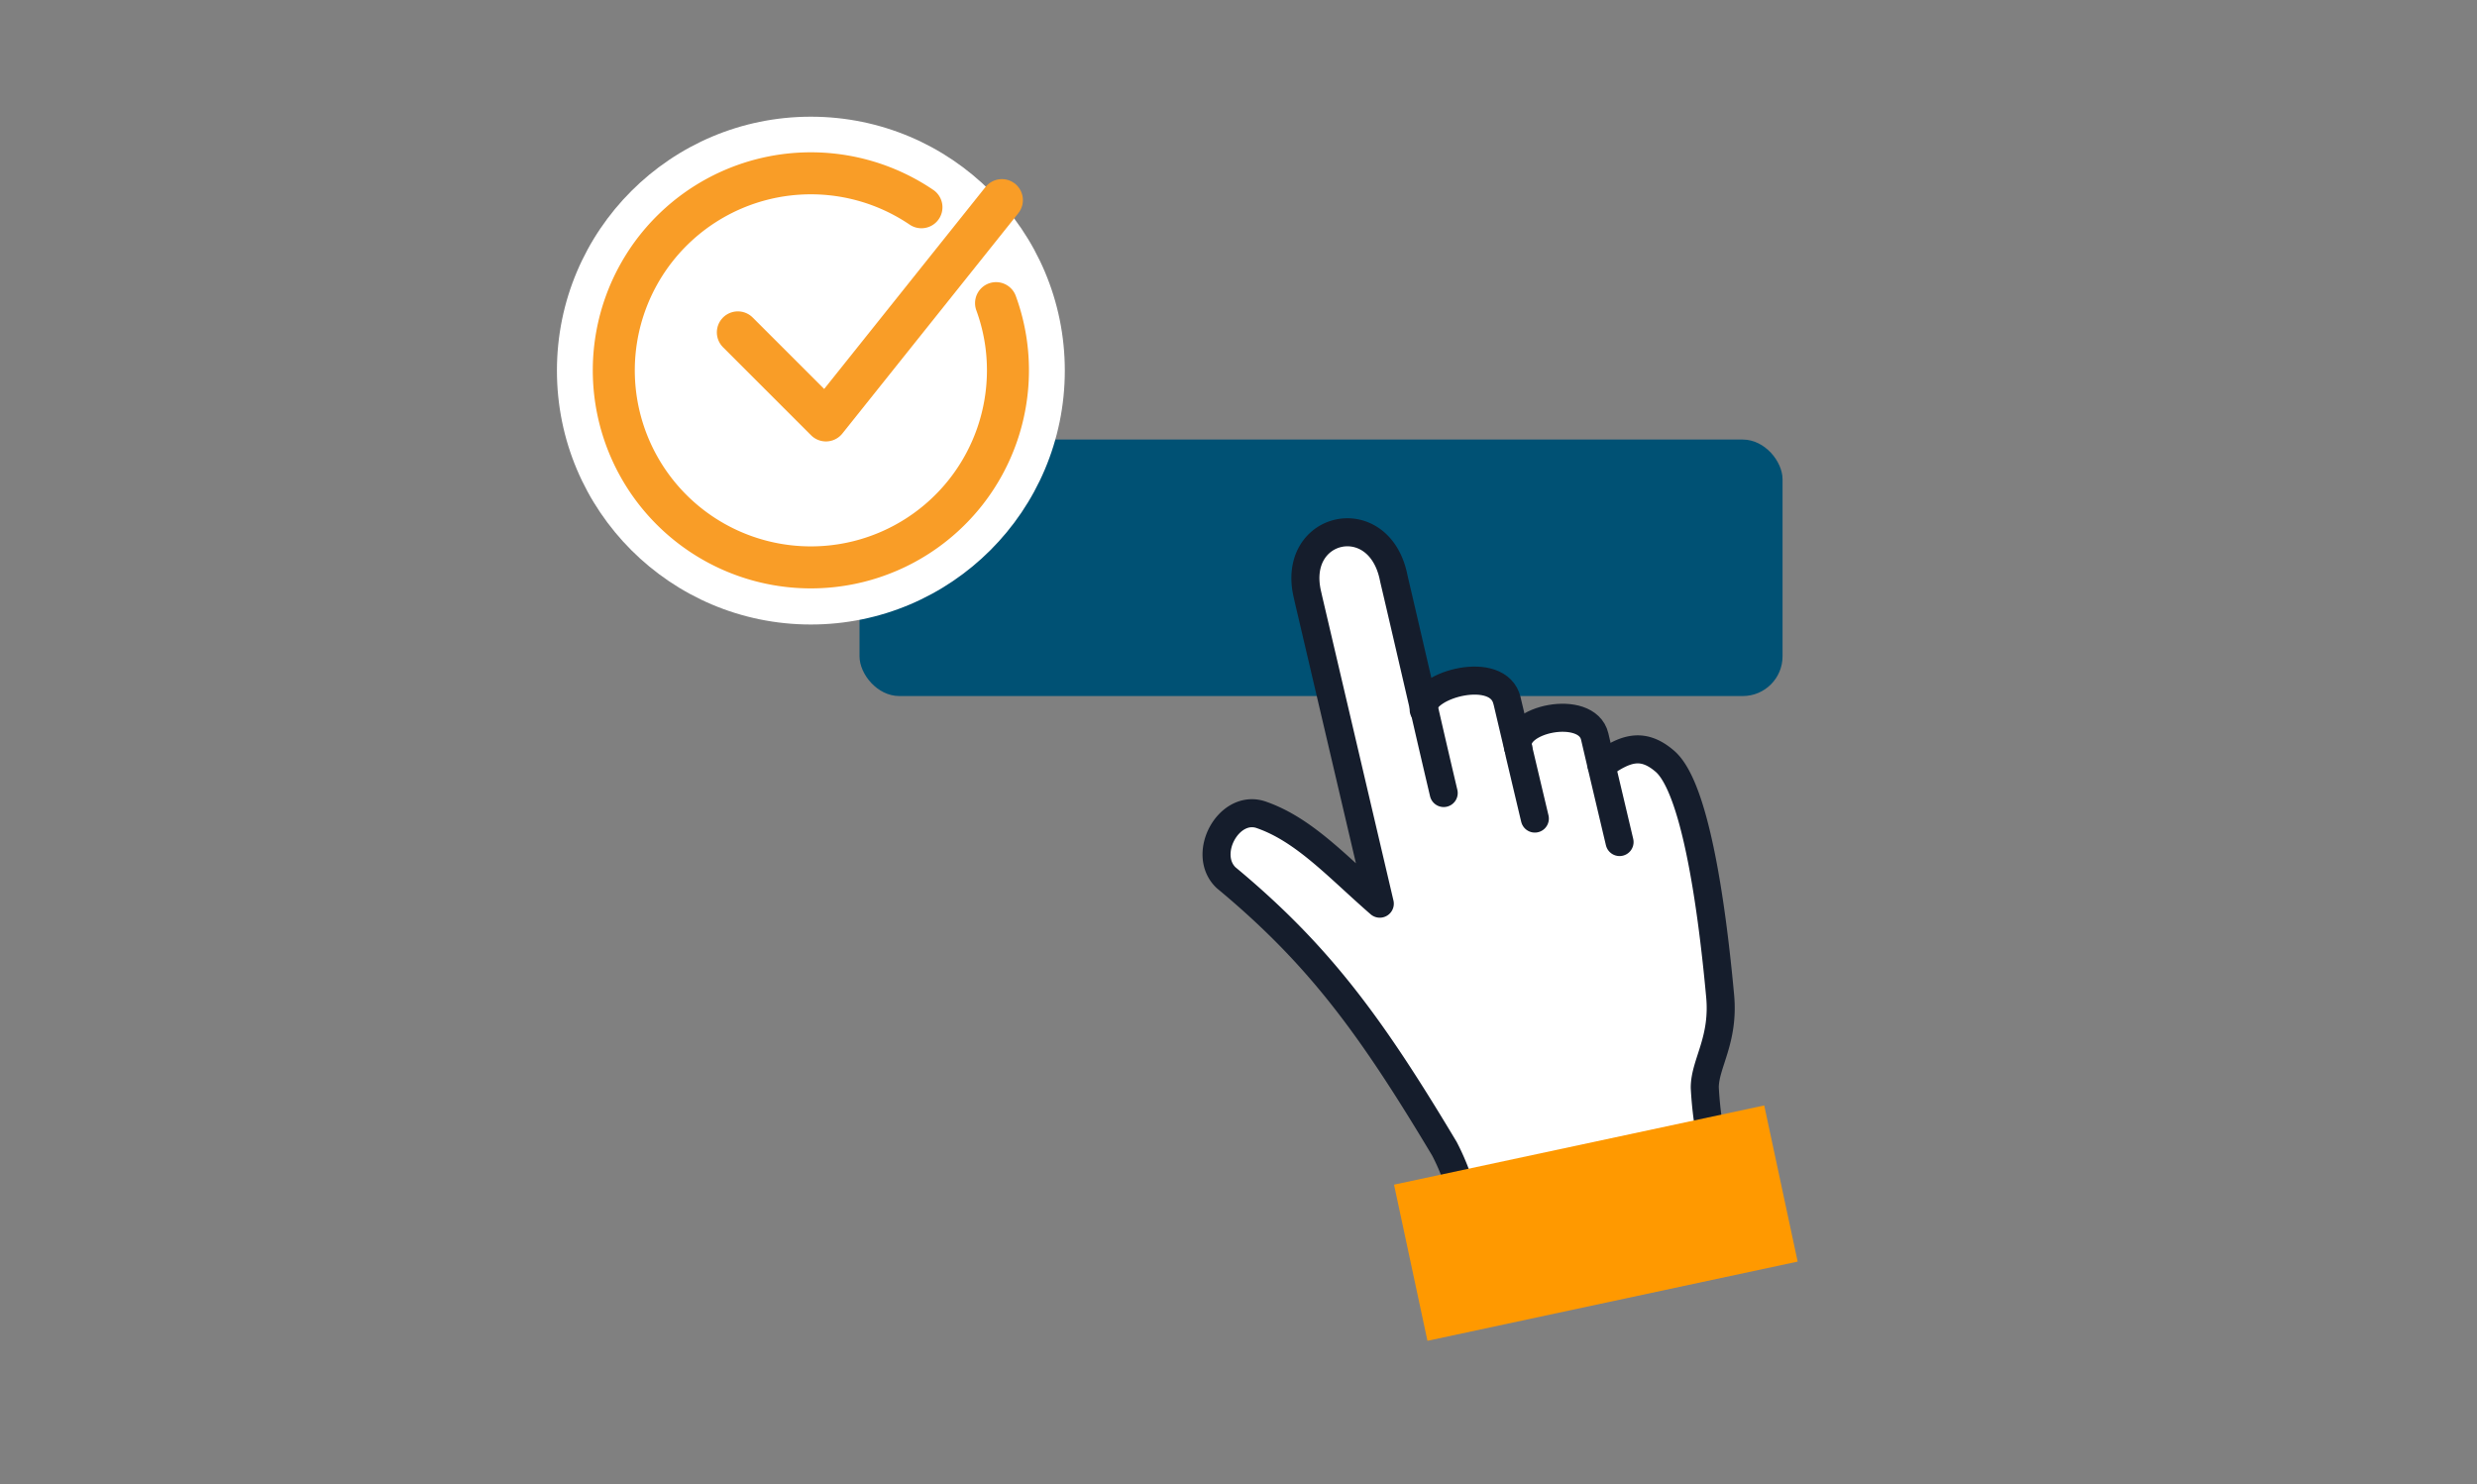
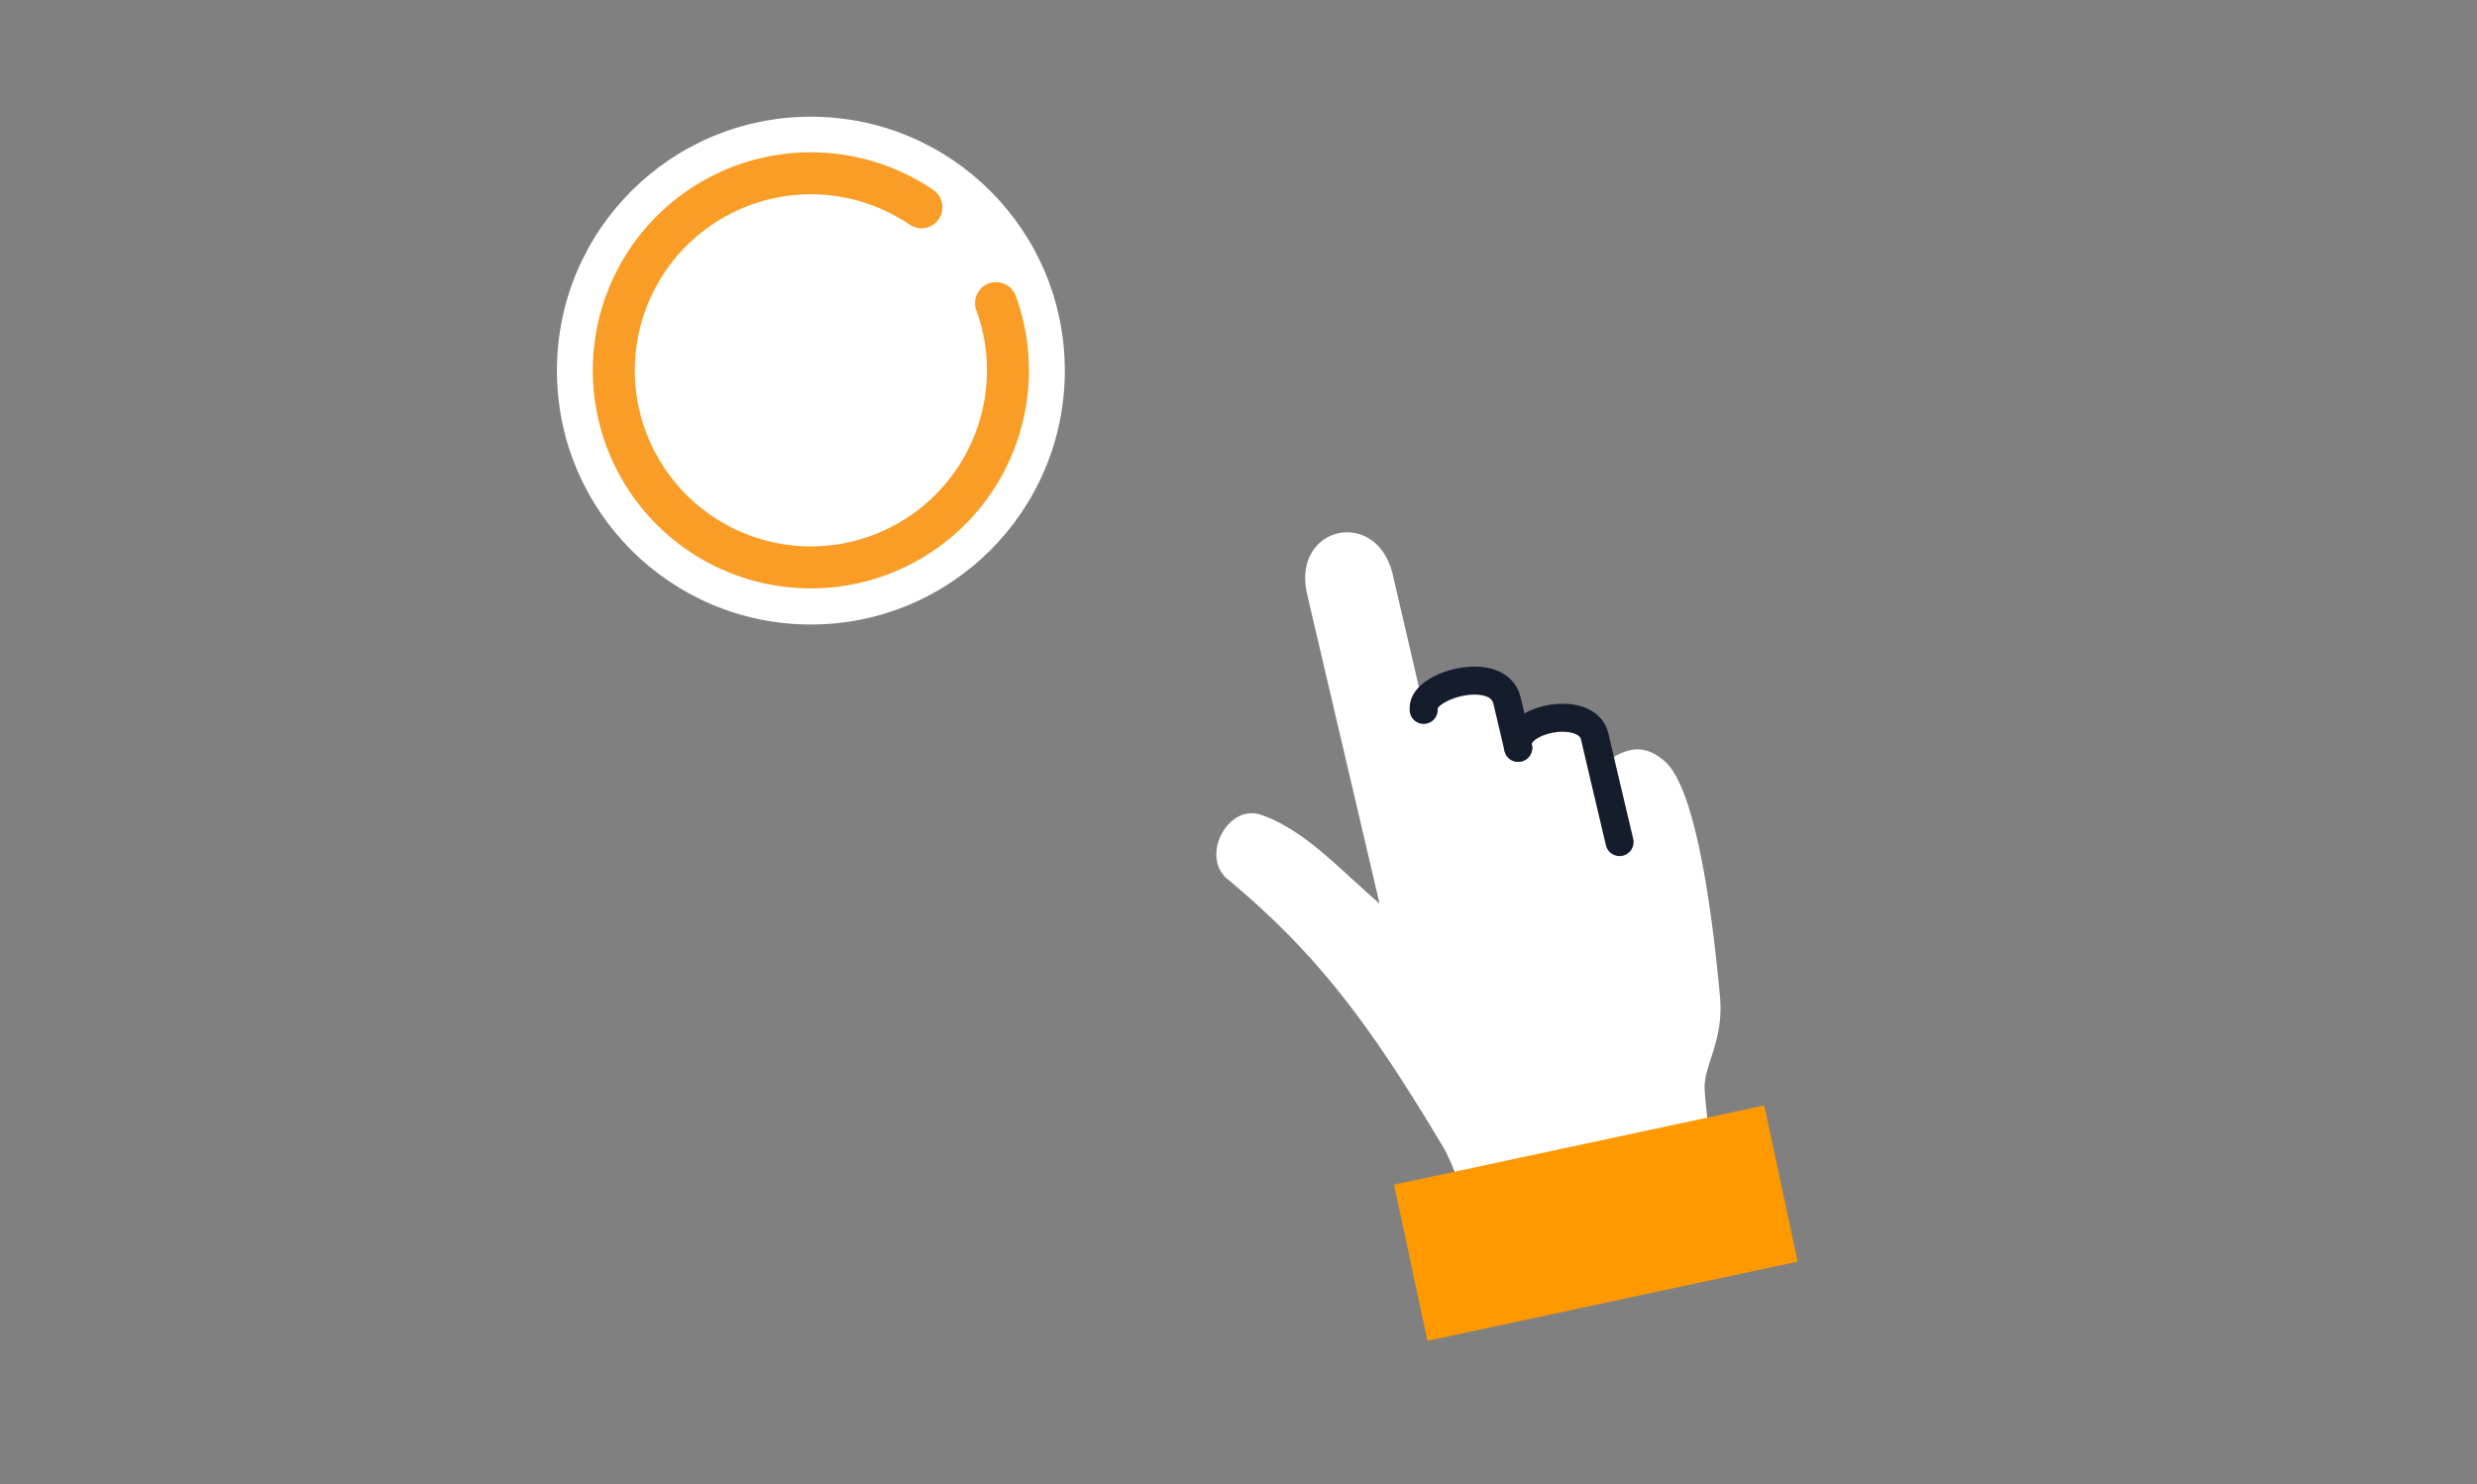
<svg xmlns="http://www.w3.org/2000/svg" viewBox="0 0 250 149.84">
  <rect x="0" y="0" width="250" height="149.84" fill="#808080" stroke="none" />
  <defs>
    <style>.cls-1,.cls-4,.cls-5{fill:none;}.cls-2{fill:#005174;}.cls-3{fill:#fff;}.cls-4{stroke:#151d2c;stroke-width:2.83px;}.cls-4,.cls-5{stroke-linecap:round;stroke-linejoin:round;}.cls-5{stroke:#f99d27;stroke-width:4.24px;}.cls-6{fill:#f90;}</style>
  </defs>
  <g id="Background">
    <g id="Layer_2" data-name="Layer 2">
      <g id="Layer_1-2" data-name="Layer 1-2">
        <rect class="cls-1" y="-11.45" width="250" height="173.79" />
      </g>
    </g>
    <g id="Layer_2-2" data-name="Layer 2">
      <g id="Layer_1-2-2" data-name="Layer 1-2">
        <rect class="cls-1" x="-1.38" y="-11.45" width="250" height="173.79" />
      </g>
    </g>
    <g id="Layer_2-3" data-name="Layer 2">
      <g id="Layer_1-2-3" data-name="Layer 1-2">
-         <rect class="cls-1" x="-1.38" y="-11.45" width="250" height="173.79" />
-       </g>
+         </g>
    </g>
  </g>
  <g id="Illiustration">
-     <rect class="cls-2" x="86.75" y="44.37" width="93.16" height="25.89" rx="4.01" />
    <path class="cls-3" d="M153.23,75.49c-.6-2.52-1.12-4.74-1.13-4.77-.88-3.71-8.44-1.6-8.41.72-1.29-5.56-2.6-11.22-3-12.9l-.11-.51c-1.64-6.94-10.29-4.9-8.64,2l.11.49,7.19,30.7c-4.28-3.72-7.65-7.51-12.06-9-3.22-1-5.92,4-3.46,6.37,9.44,7.83,14.68,15.06,22.05,27.38a23.35,23.35,0,0,1,2.11,5.9l25-5.9a37.69,37.69,0,0,1-.84-6.19c0-2.44,2-4.8,1.54-9.36-.92-10-2.65-21.08-5.57-23.58-2.25-1.93-4-1.32-6.39.39l-.7-3c-.8-3.35-8.41-1.78-7.72,1.14" />
    <path class="cls-4" d="M153.23,75.49c-.6-2.52-1.12-4.74-1.13-4.77-.88-3.71-8.44-1.6-8.41.72l0,.22" />
-     <path class="cls-4" d="M153.34,76c.3,1.26.63,2.68.92,3.89.38,1.59.65,2.74.65,2.74" />
    <path class="cls-4" d="M163.46,85l-1.81-7.66-.7-3c-.8-3.35-8.41-1.78-7.72,1.14" />
-     <path class="cls-4" d="M145.71,80.05c-.55-2.33-1.28-5.46-2-8.61-1.29-5.56-2.6-11.22-3-12.9l-.11-.51c-1.64-6.94-10.29-4.9-8.64,2l.11.49,7.19,30.7c-4.28-3.72-7.65-7.51-12.06-9-3.22-1-5.92,4-3.46,6.37,9.44,7.83,14.68,15.06,22.05,27.38a23.35,23.35,0,0,1,2.11,5.9l25-5.9a37.69,37.69,0,0,1-.84-6.19c0-2.44,2-4.8,1.54-9.36-.92-10-2.65-21.08-5.57-23.58-2.25-1.93-4-1.32-6.39.39" />
    <circle class="cls-3" cx="81.84" cy="37.41" r="25.63" />
    <path class="cls-5" d="M100.53,30.6a19.66,19.66,0,0,1,1.2,6.81A19.89,19.89,0,1,1,93,20.92" />
-     <polyline class="cls-5" points="74.47 33.55 83.36 42.44 101.12 20.2" />
    <rect class="cls-6" x="141.97" y="115.4" width="38.21" height="16.12" transform="translate(-22.28 36.45) rotate(-12.08)" />
  </g>
</svg>